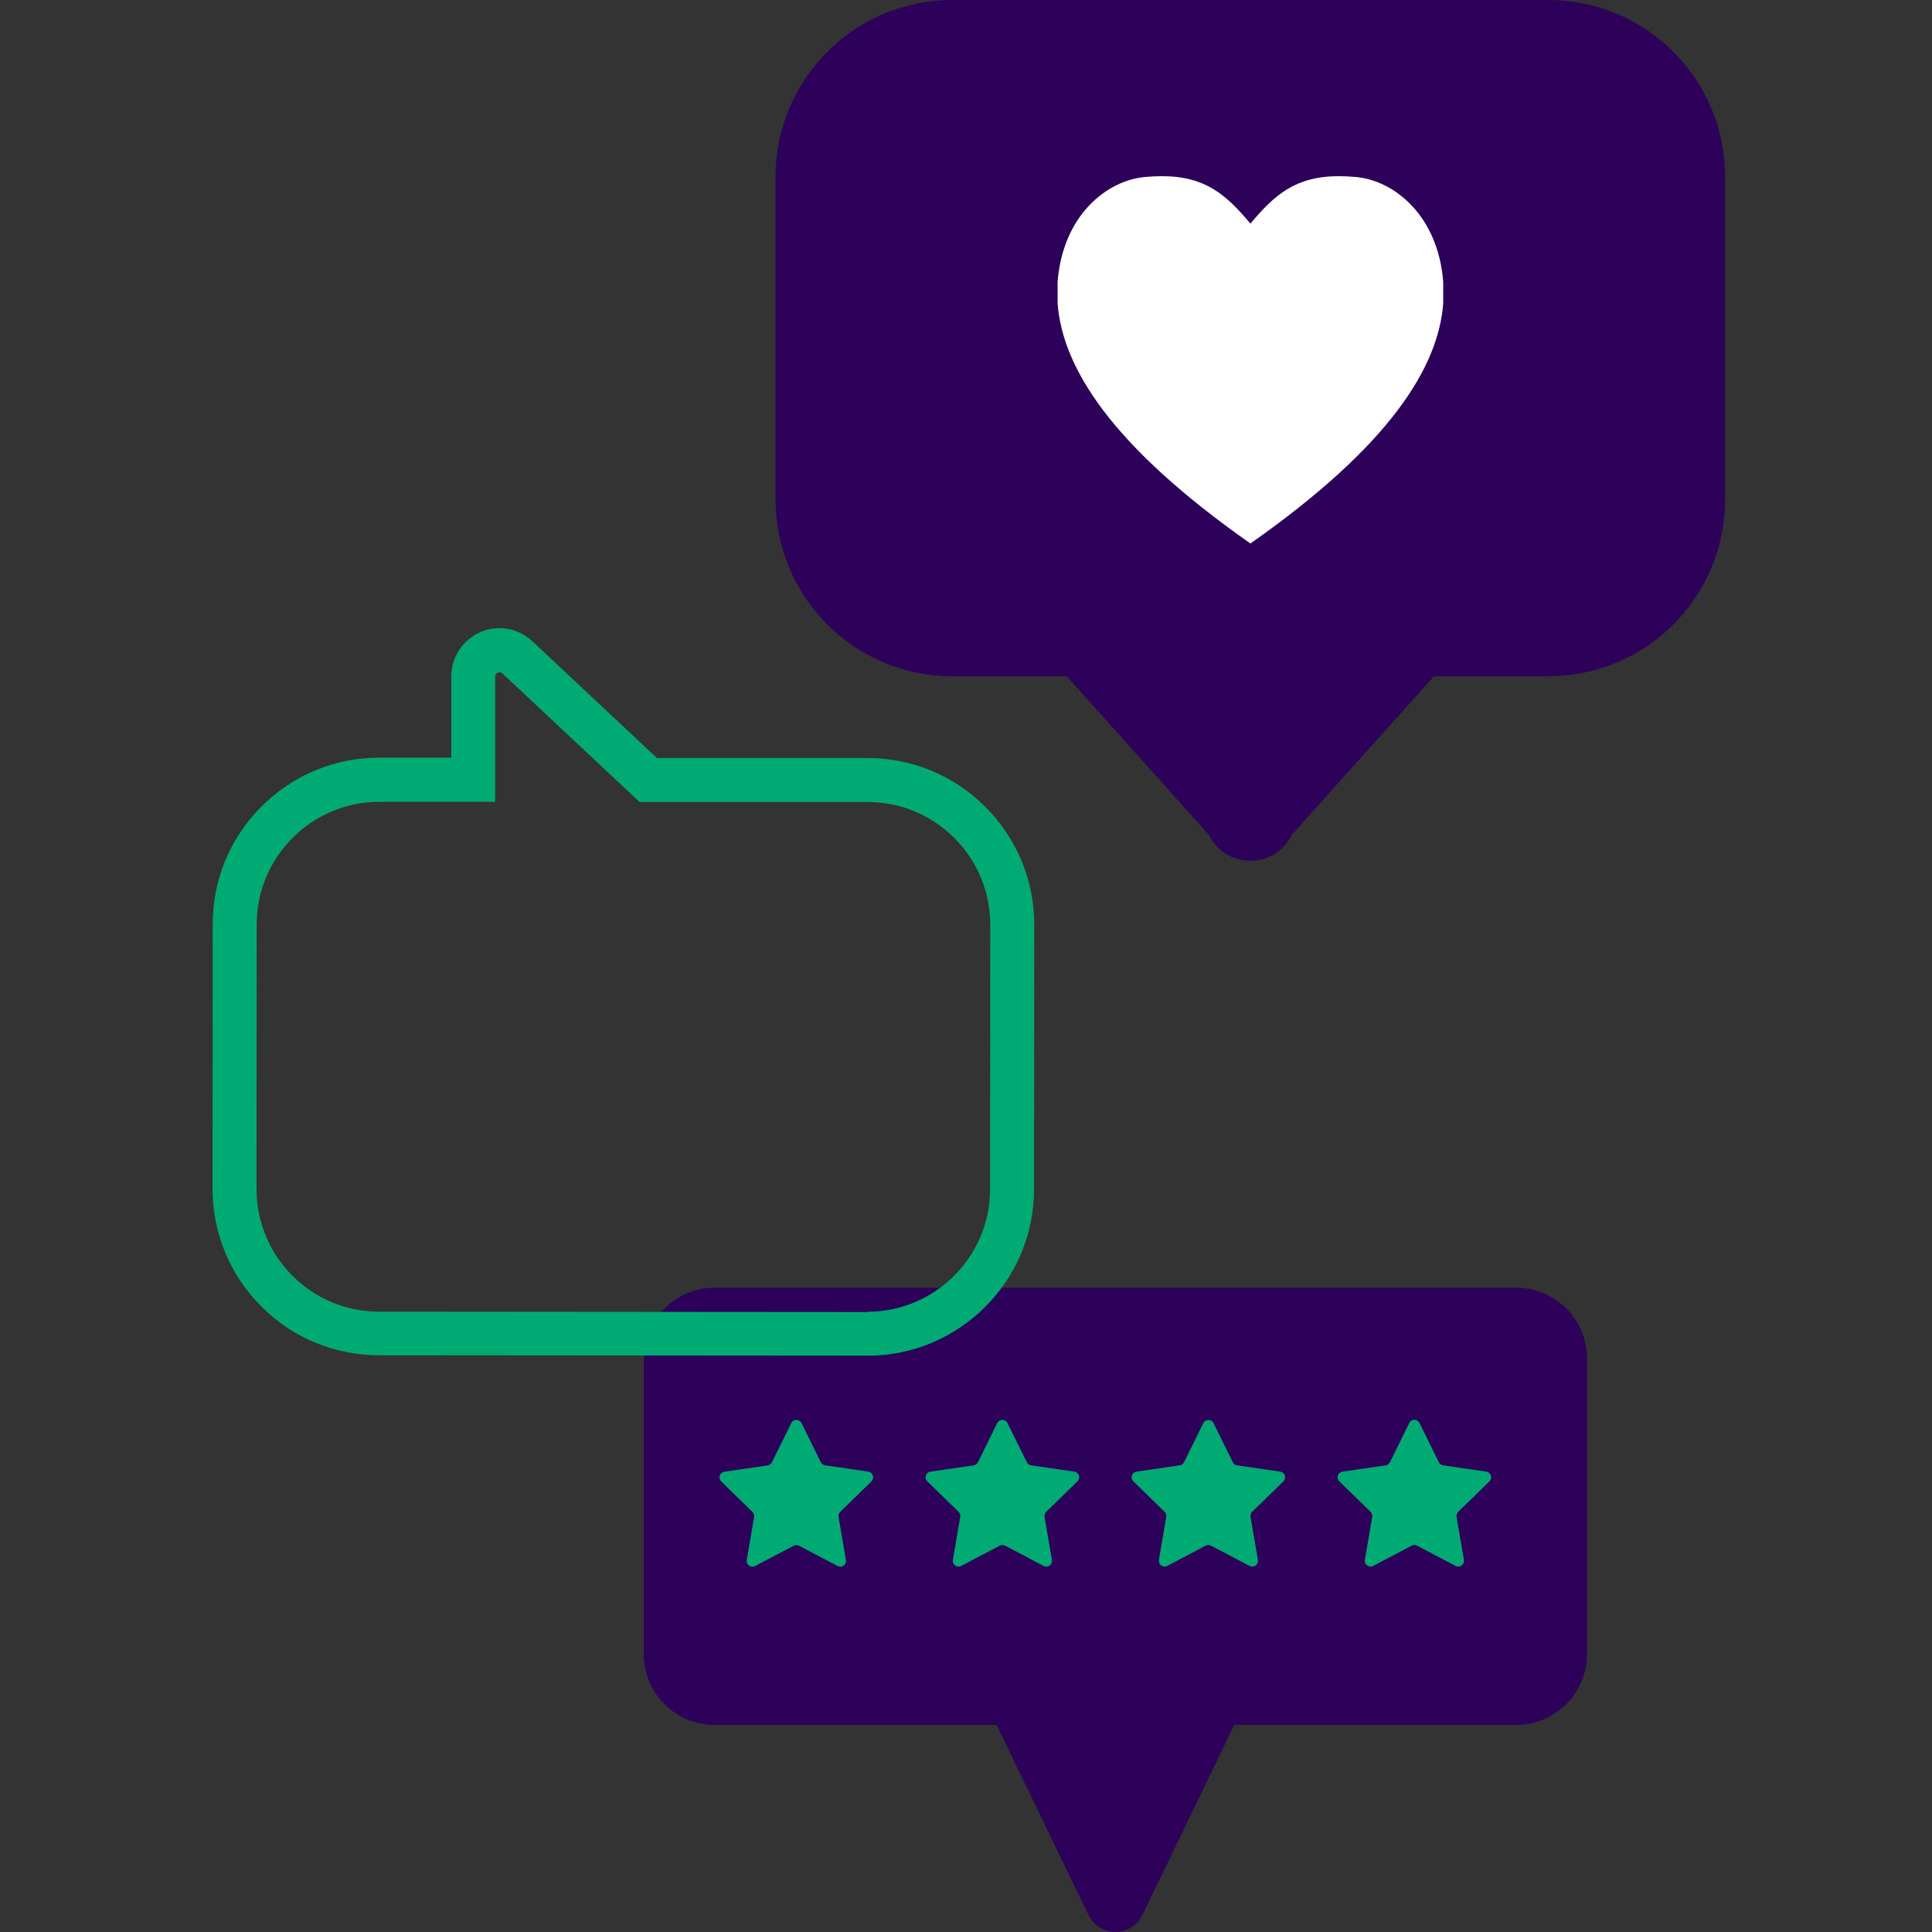
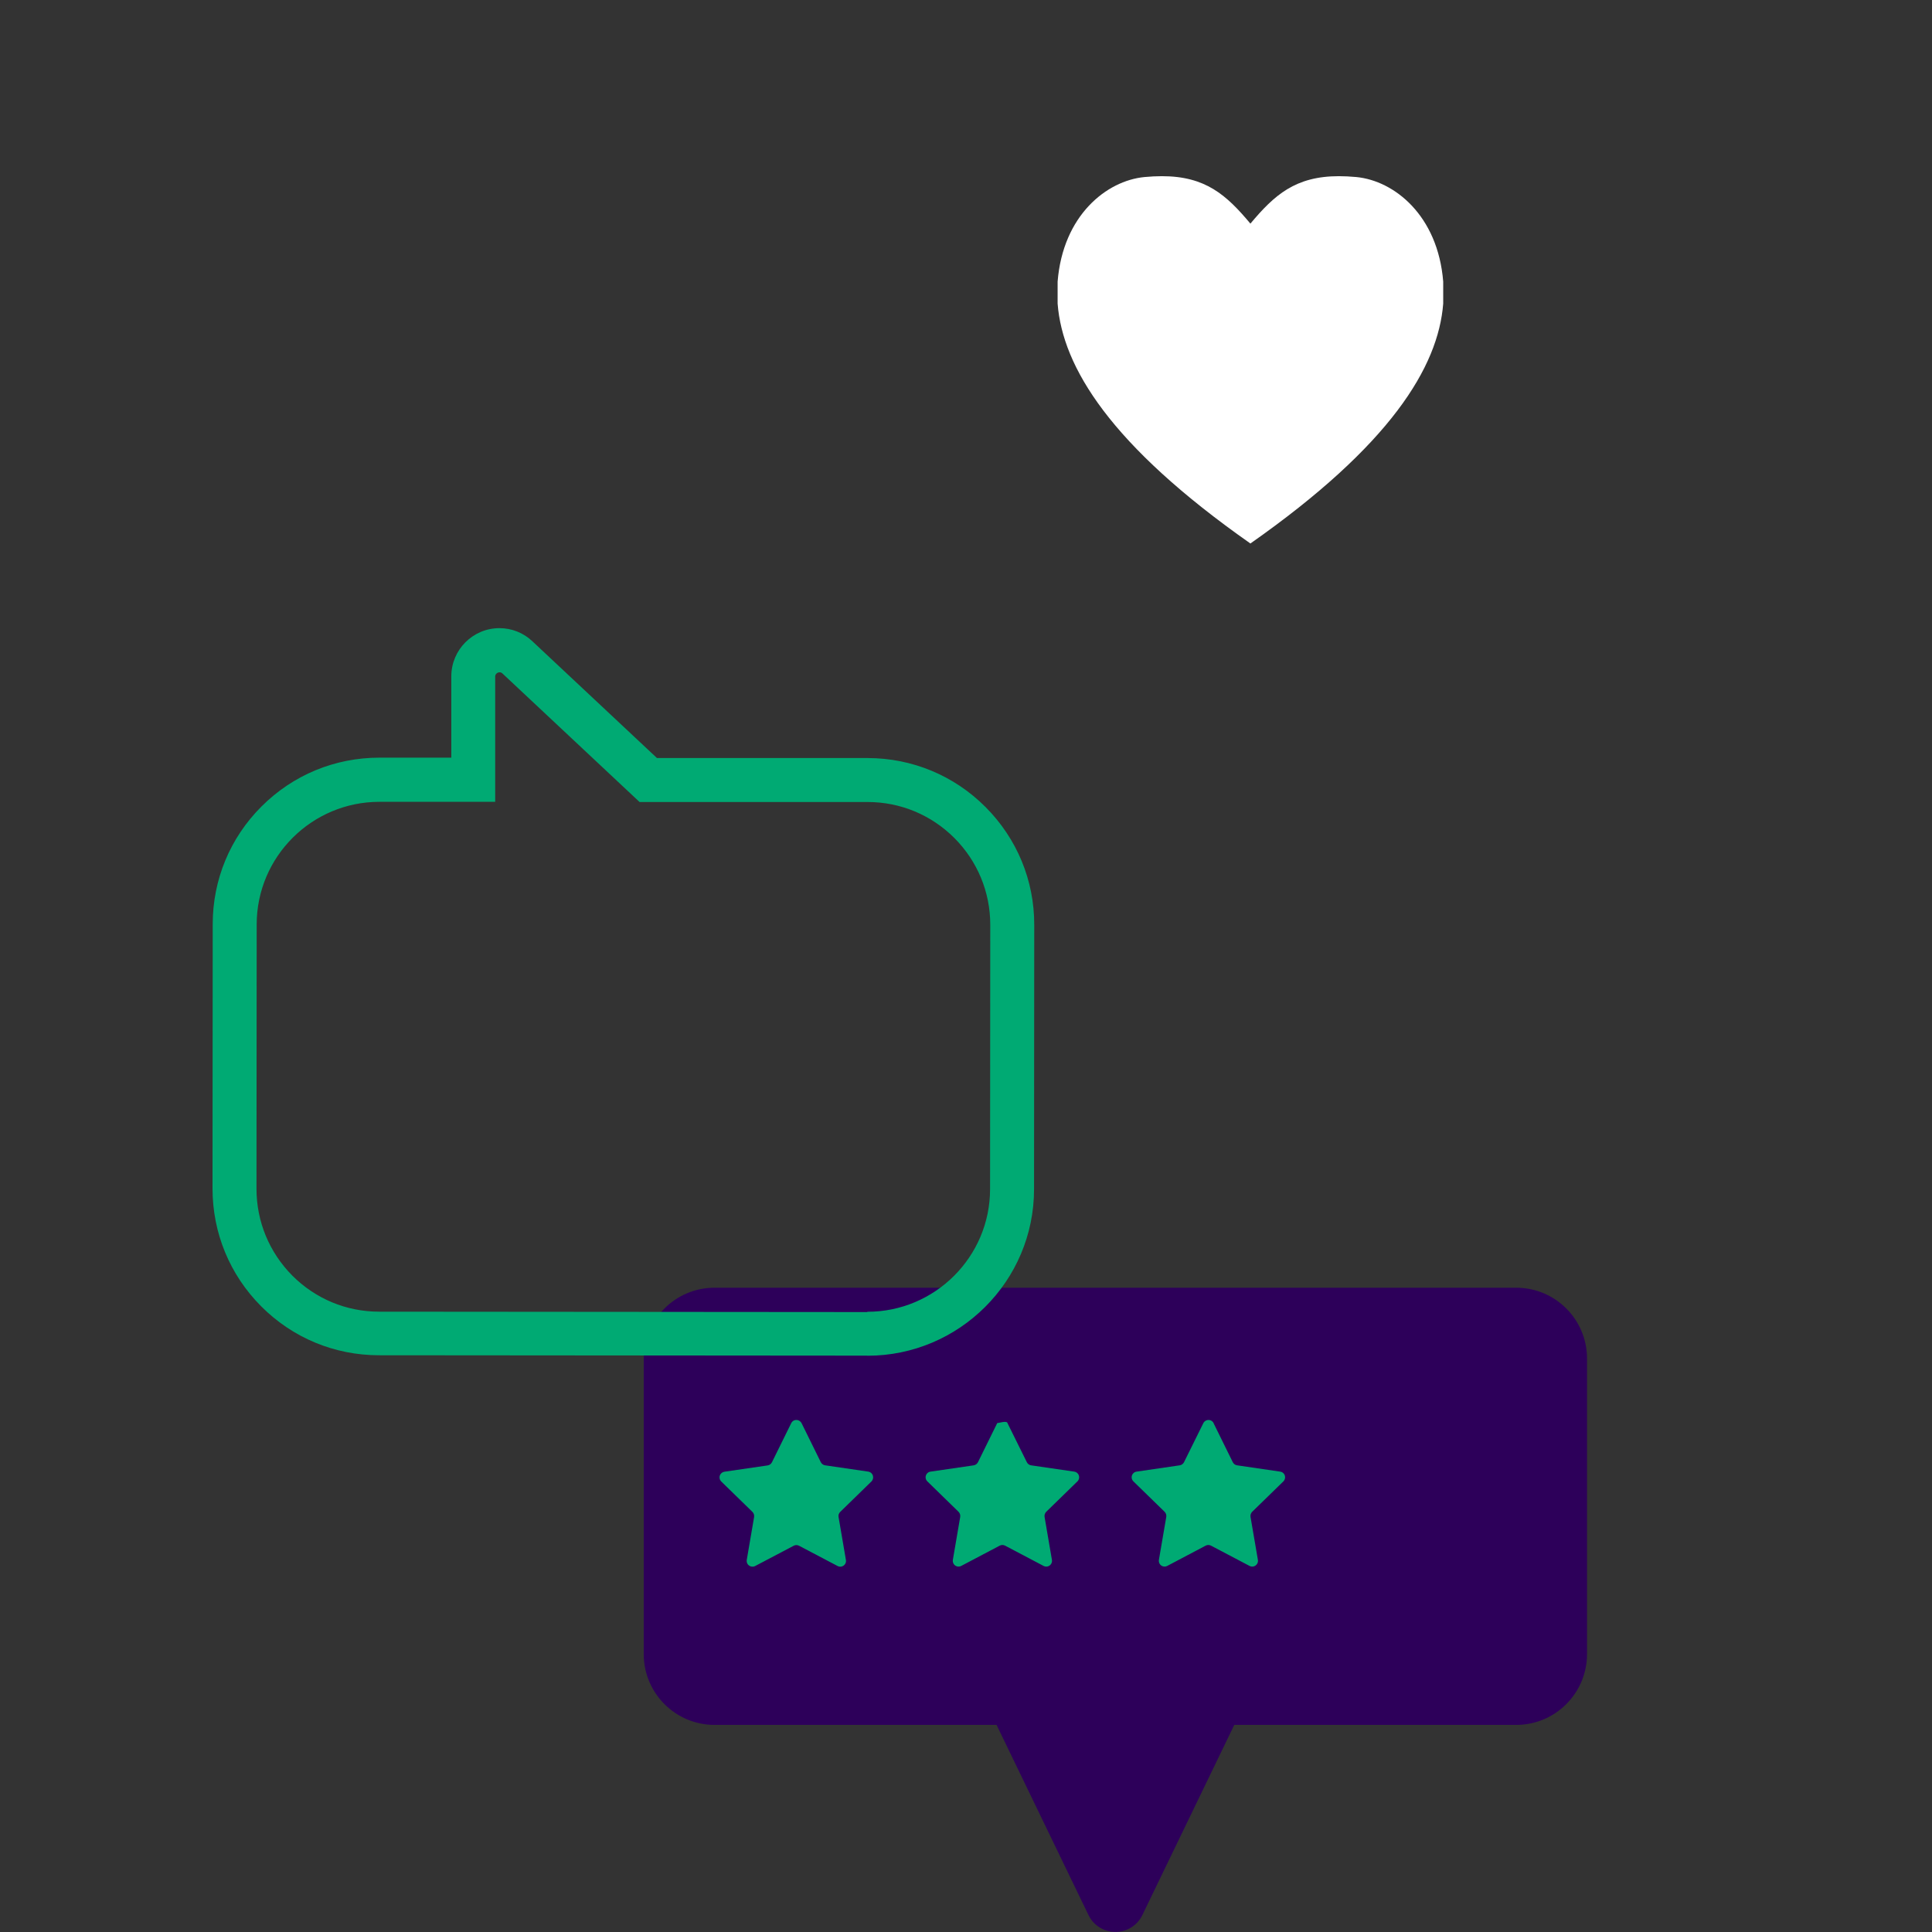
<svg xmlns="http://www.w3.org/2000/svg" width="100" height="100" viewBox="0 0 100 100" fill="none">
  <rect x="0" y="0" width="100" height="100" fill="#333333" stroke="none" />
  <g clip-path="url(#clip0_6672_5747)">
    <path d="M78.477 66.652H36.986C34.961 66.652 33.319 68.293 33.319 70.318V85.614C33.319 87.639 34.961 89.281 36.986 89.281H78.477C80.502 89.281 82.144 87.639 82.144 85.614V70.318C82.144 68.293 80.502 66.652 78.477 66.652Z" fill="#2D005A" />
    <path d="M64.277 88.471L59.125 99.13C58.749 99.9 57.824 100.215 57.054 99.84C56.744 99.69 56.493 99.44 56.343 99.13L51.191 88.471H64.277Z" fill="#2D005A" />
    <path d="M41.488 73.659L42.483 75.68C42.528 75.77 42.613 75.83 42.709 75.845L44.939 76.17C45.104 76.195 45.215 76.346 45.19 76.511C45.179 76.576 45.15 76.636 45.104 76.681L43.489 78.256C43.419 78.326 43.384 78.421 43.404 78.521L43.784 80.742C43.814 80.902 43.704 81.057 43.544 81.087C43.479 81.097 43.414 81.087 43.354 81.057L41.358 80.007C41.273 79.962 41.168 79.962 41.083 80.007L39.087 81.057C38.942 81.132 38.762 81.077 38.682 80.932C38.652 80.872 38.642 80.807 38.652 80.742L39.032 78.521C39.047 78.426 39.017 78.326 38.947 78.256L37.331 76.681C37.216 76.566 37.211 76.376 37.331 76.26C37.376 76.215 37.436 76.185 37.501 76.175L39.732 75.85C39.827 75.835 39.912 75.775 39.957 75.685L40.953 73.664C41.023 73.514 41.203 73.454 41.353 73.529C41.413 73.559 41.458 73.604 41.488 73.664V73.659Z" fill="#00AA73" />
-     <path d="M52.147 73.66L53.147 75.68C53.192 75.77 53.272 75.831 53.372 75.846L55.603 76.171C55.768 76.196 55.878 76.346 55.853 76.506C55.843 76.571 55.813 76.631 55.768 76.676L54.152 78.251C54.082 78.322 54.052 78.416 54.067 78.517L54.447 80.737C54.477 80.897 54.367 81.053 54.207 81.083C54.142 81.093 54.077 81.083 54.017 81.053L52.022 80.002C51.936 79.957 51.831 79.957 51.746 80.002L49.751 81.053C49.605 81.128 49.425 81.073 49.35 80.927C49.32 80.868 49.31 80.802 49.32 80.737L49.7 78.517C49.715 78.421 49.685 78.322 49.615 78.251L48 76.676C47.88 76.561 47.88 76.371 47.995 76.256C48.04 76.211 48.1 76.176 48.165 76.171L50.396 75.846C50.491 75.831 50.576 75.77 50.621 75.68L51.616 73.66C51.691 73.515 51.866 73.45 52.017 73.525C52.077 73.555 52.121 73.6 52.151 73.66H52.147Z" fill="#00AA73" />
+     <path d="M52.147 73.66L53.147 75.68C53.192 75.77 53.272 75.831 53.372 75.846L55.603 76.171C55.768 76.196 55.878 76.346 55.853 76.506C55.843 76.571 55.813 76.631 55.768 76.676L54.152 78.251C54.082 78.322 54.052 78.416 54.067 78.517L54.447 80.737C54.477 80.897 54.367 81.053 54.207 81.083C54.142 81.093 54.077 81.083 54.017 81.053L52.022 80.002C51.936 79.957 51.831 79.957 51.746 80.002L49.751 81.053C49.605 81.128 49.425 81.073 49.35 80.927C49.32 80.868 49.31 80.802 49.32 80.737L49.7 78.517C49.715 78.421 49.685 78.322 49.615 78.251L48 76.676C47.88 76.561 47.88 76.371 47.995 76.256C48.04 76.211 48.1 76.176 48.165 76.171L50.396 75.846C50.491 75.831 50.576 75.77 50.621 75.68L51.616 73.66C52.077 73.555 52.121 73.6 52.151 73.66H52.147Z" fill="#00AA73" />
    <path d="M62.812 73.659L63.807 75.68C63.852 75.77 63.932 75.83 64.032 75.845L66.263 76.171C66.428 76.196 66.538 76.346 66.513 76.506C66.503 76.571 66.473 76.631 66.428 76.676L64.812 78.251C64.742 78.321 64.712 78.416 64.727 78.516L65.108 80.737C65.138 80.897 65.027 81.052 64.867 81.082C64.802 81.093 64.737 81.082 64.677 81.052L62.681 80.002C62.596 79.957 62.491 79.957 62.406 80.002L60.416 81.052C60.27 81.127 60.09 81.073 60.015 80.927C59.985 80.867 59.975 80.802 59.985 80.737L60.366 78.516C60.381 78.421 60.351 78.321 60.281 78.251L58.665 76.676C58.545 76.561 58.545 76.371 58.66 76.256C58.705 76.211 58.765 76.176 58.83 76.171L61.061 75.845C61.156 75.83 61.241 75.77 61.286 75.68L62.286 73.659C62.361 73.514 62.541 73.454 62.687 73.529C62.742 73.559 62.791 73.605 62.816 73.659H62.812Z" fill="#00AA73" />
-     <path d="M73.476 73.659L74.471 75.68C74.516 75.77 74.596 75.83 74.696 75.845L76.927 76.17C77.092 76.195 77.202 76.346 77.177 76.505C77.167 76.571 77.137 76.631 77.092 76.676L75.477 78.251C75.406 78.321 75.376 78.416 75.391 78.516L75.772 80.737C75.797 80.902 75.687 81.052 75.527 81.082C75.462 81.092 75.397 81.082 75.341 81.052L73.346 80.002C73.261 79.957 73.156 79.957 73.071 80.002L71.075 81.052C70.93 81.127 70.75 81.072 70.675 80.927C70.645 80.867 70.635 80.802 70.645 80.737L71.025 78.516C71.04 78.421 71.01 78.321 70.94 78.251L69.324 76.676C69.204 76.561 69.204 76.371 69.319 76.255C69.364 76.21 69.424 76.175 69.489 76.17L71.72 75.845C71.815 75.83 71.9 75.77 71.945 75.68L72.941 73.659C73.01 73.509 73.191 73.449 73.336 73.519C73.396 73.549 73.446 73.599 73.476 73.659Z" fill="#00AA73" />
    <path d="M44.894 70.168H44.889L19.618 70.148C17.312 70.148 15.147 69.248 13.521 67.617C11.895 65.987 11 63.821 11 61.515L11.01 47.834C11.01 45.528 11.91 43.362 13.541 41.737C15.172 40.111 17.332 39.216 19.639 39.216H23.36V35.004C23.36 33.634 24.475 32.513 25.851 32.513C26.486 32.513 27.091 32.753 27.552 33.188L34.004 39.236H44.914C47.219 39.241 49.385 40.141 51.011 41.772C52.637 43.403 53.537 45.568 53.532 47.874L53.522 61.555C53.522 66.307 49.651 70.173 44.894 70.173V70.168ZM44.894 67.897C48.395 67.897 51.246 65.051 51.246 61.55L51.256 47.869C51.256 46.174 50.596 44.578 49.4 43.377C48.2 42.177 46.604 41.512 44.909 41.512H33.104L25.996 34.849C25.866 34.729 25.631 34.834 25.631 35.009V41.502H19.643C19.643 41.502 19.643 41.502 19.639 41.502C16.137 41.502 13.286 44.348 13.286 47.849L13.276 61.53C13.276 63.225 13.936 64.821 15.132 66.027C16.332 67.227 17.928 67.892 19.623 67.892L44.894 67.912V67.897Z" fill="#00AA73" />
-     <path d="M80.148 0H49.29C44.238 0 40.142 4.097 40.142 9.149V25.855C40.142 30.907 44.238 35.004 49.29 35.004H55.213L62.566 43.202C63.436 45.003 66.002 45.003 66.867 43.202L74.22 35.004H80.143C85.195 35.004 89.291 30.907 89.291 25.855V9.149C89.291 4.097 85.195 0 80.143 0H80.148Z" fill="#2D005A" />
    <path d="M69.303 9.119C69.583 9.119 69.883 9.134 70.208 9.164C72.164 9.354 74.425 11.145 74.7 14.576V15.716C74.445 18.998 71.964 23.049 64.721 28.131C57.478 23.049 54.997 19.003 54.742 15.716V14.576C55.017 11.145 57.278 9.354 59.234 9.164C59.554 9.134 59.854 9.119 60.139 9.119C62.4 9.119 63.481 10.094 64.721 11.575C65.962 10.094 67.047 9.119 69.303 9.119Z" fill="white" />
  </g>
  <defs>
    <clipPath id="clip0_6672_5747">
      <rect width="78.296" height="100" fill="white" transform="translate(11)" />
    </clipPath>
  </defs>
</svg>